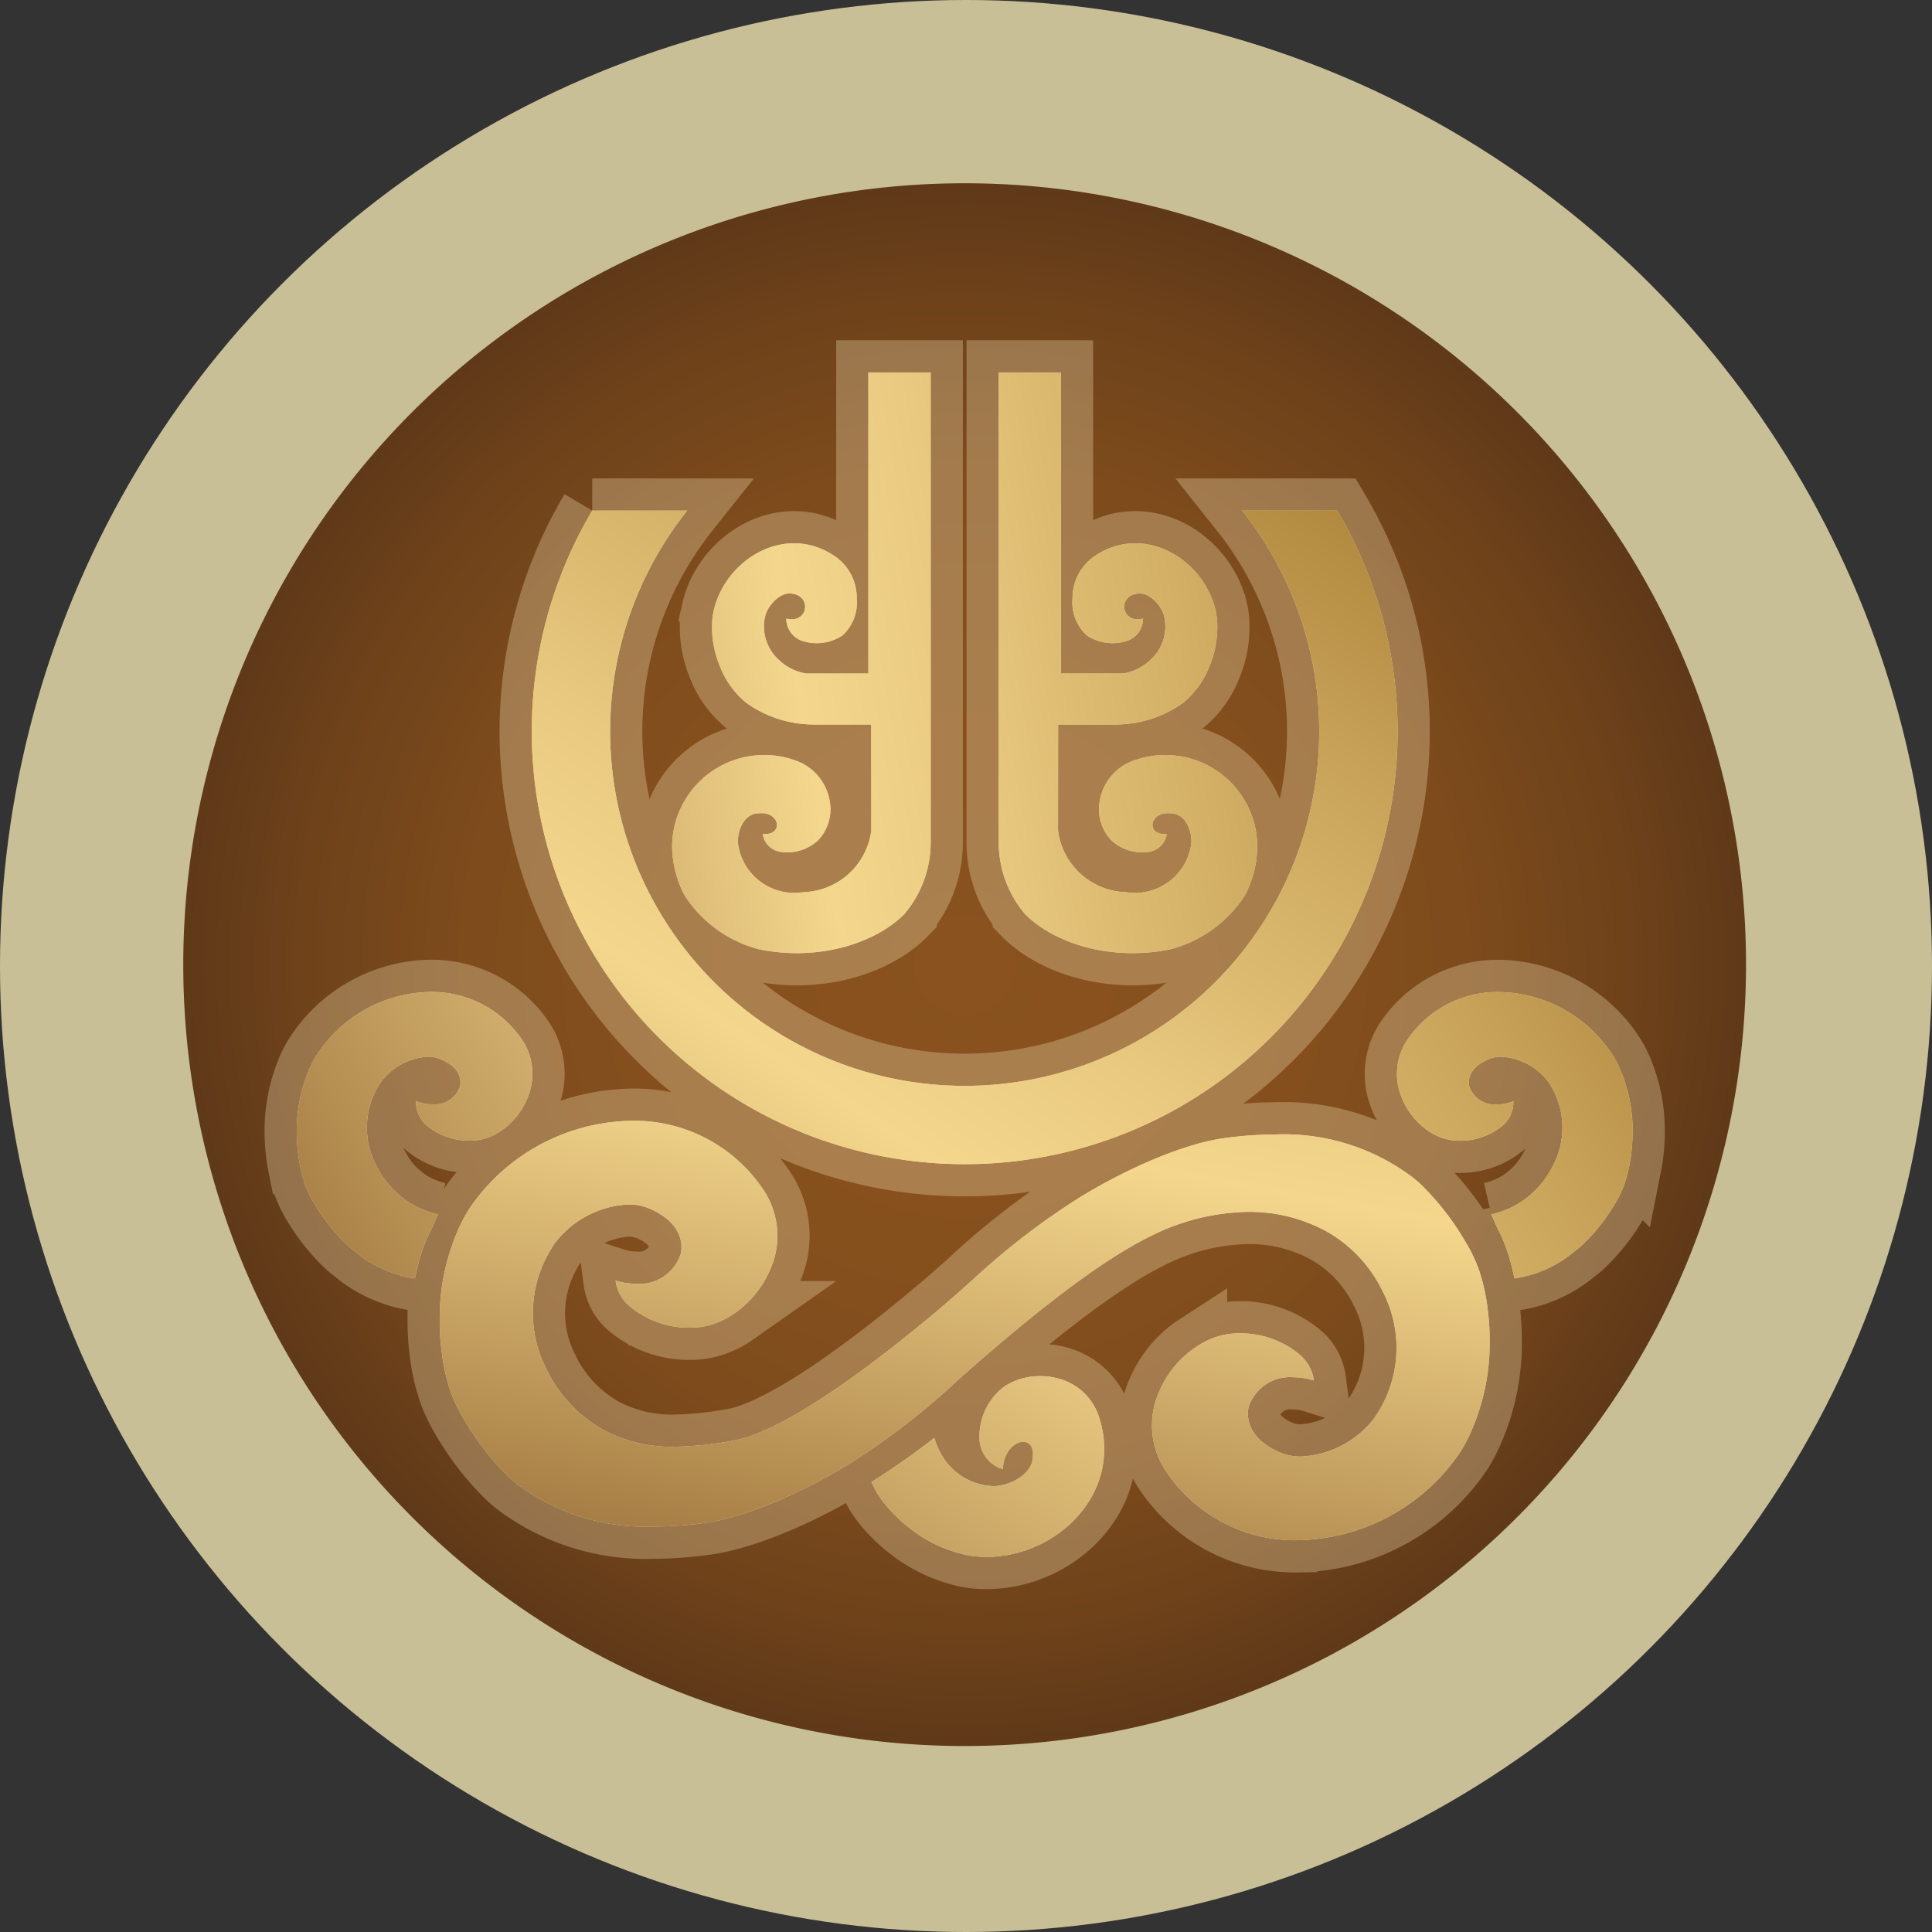
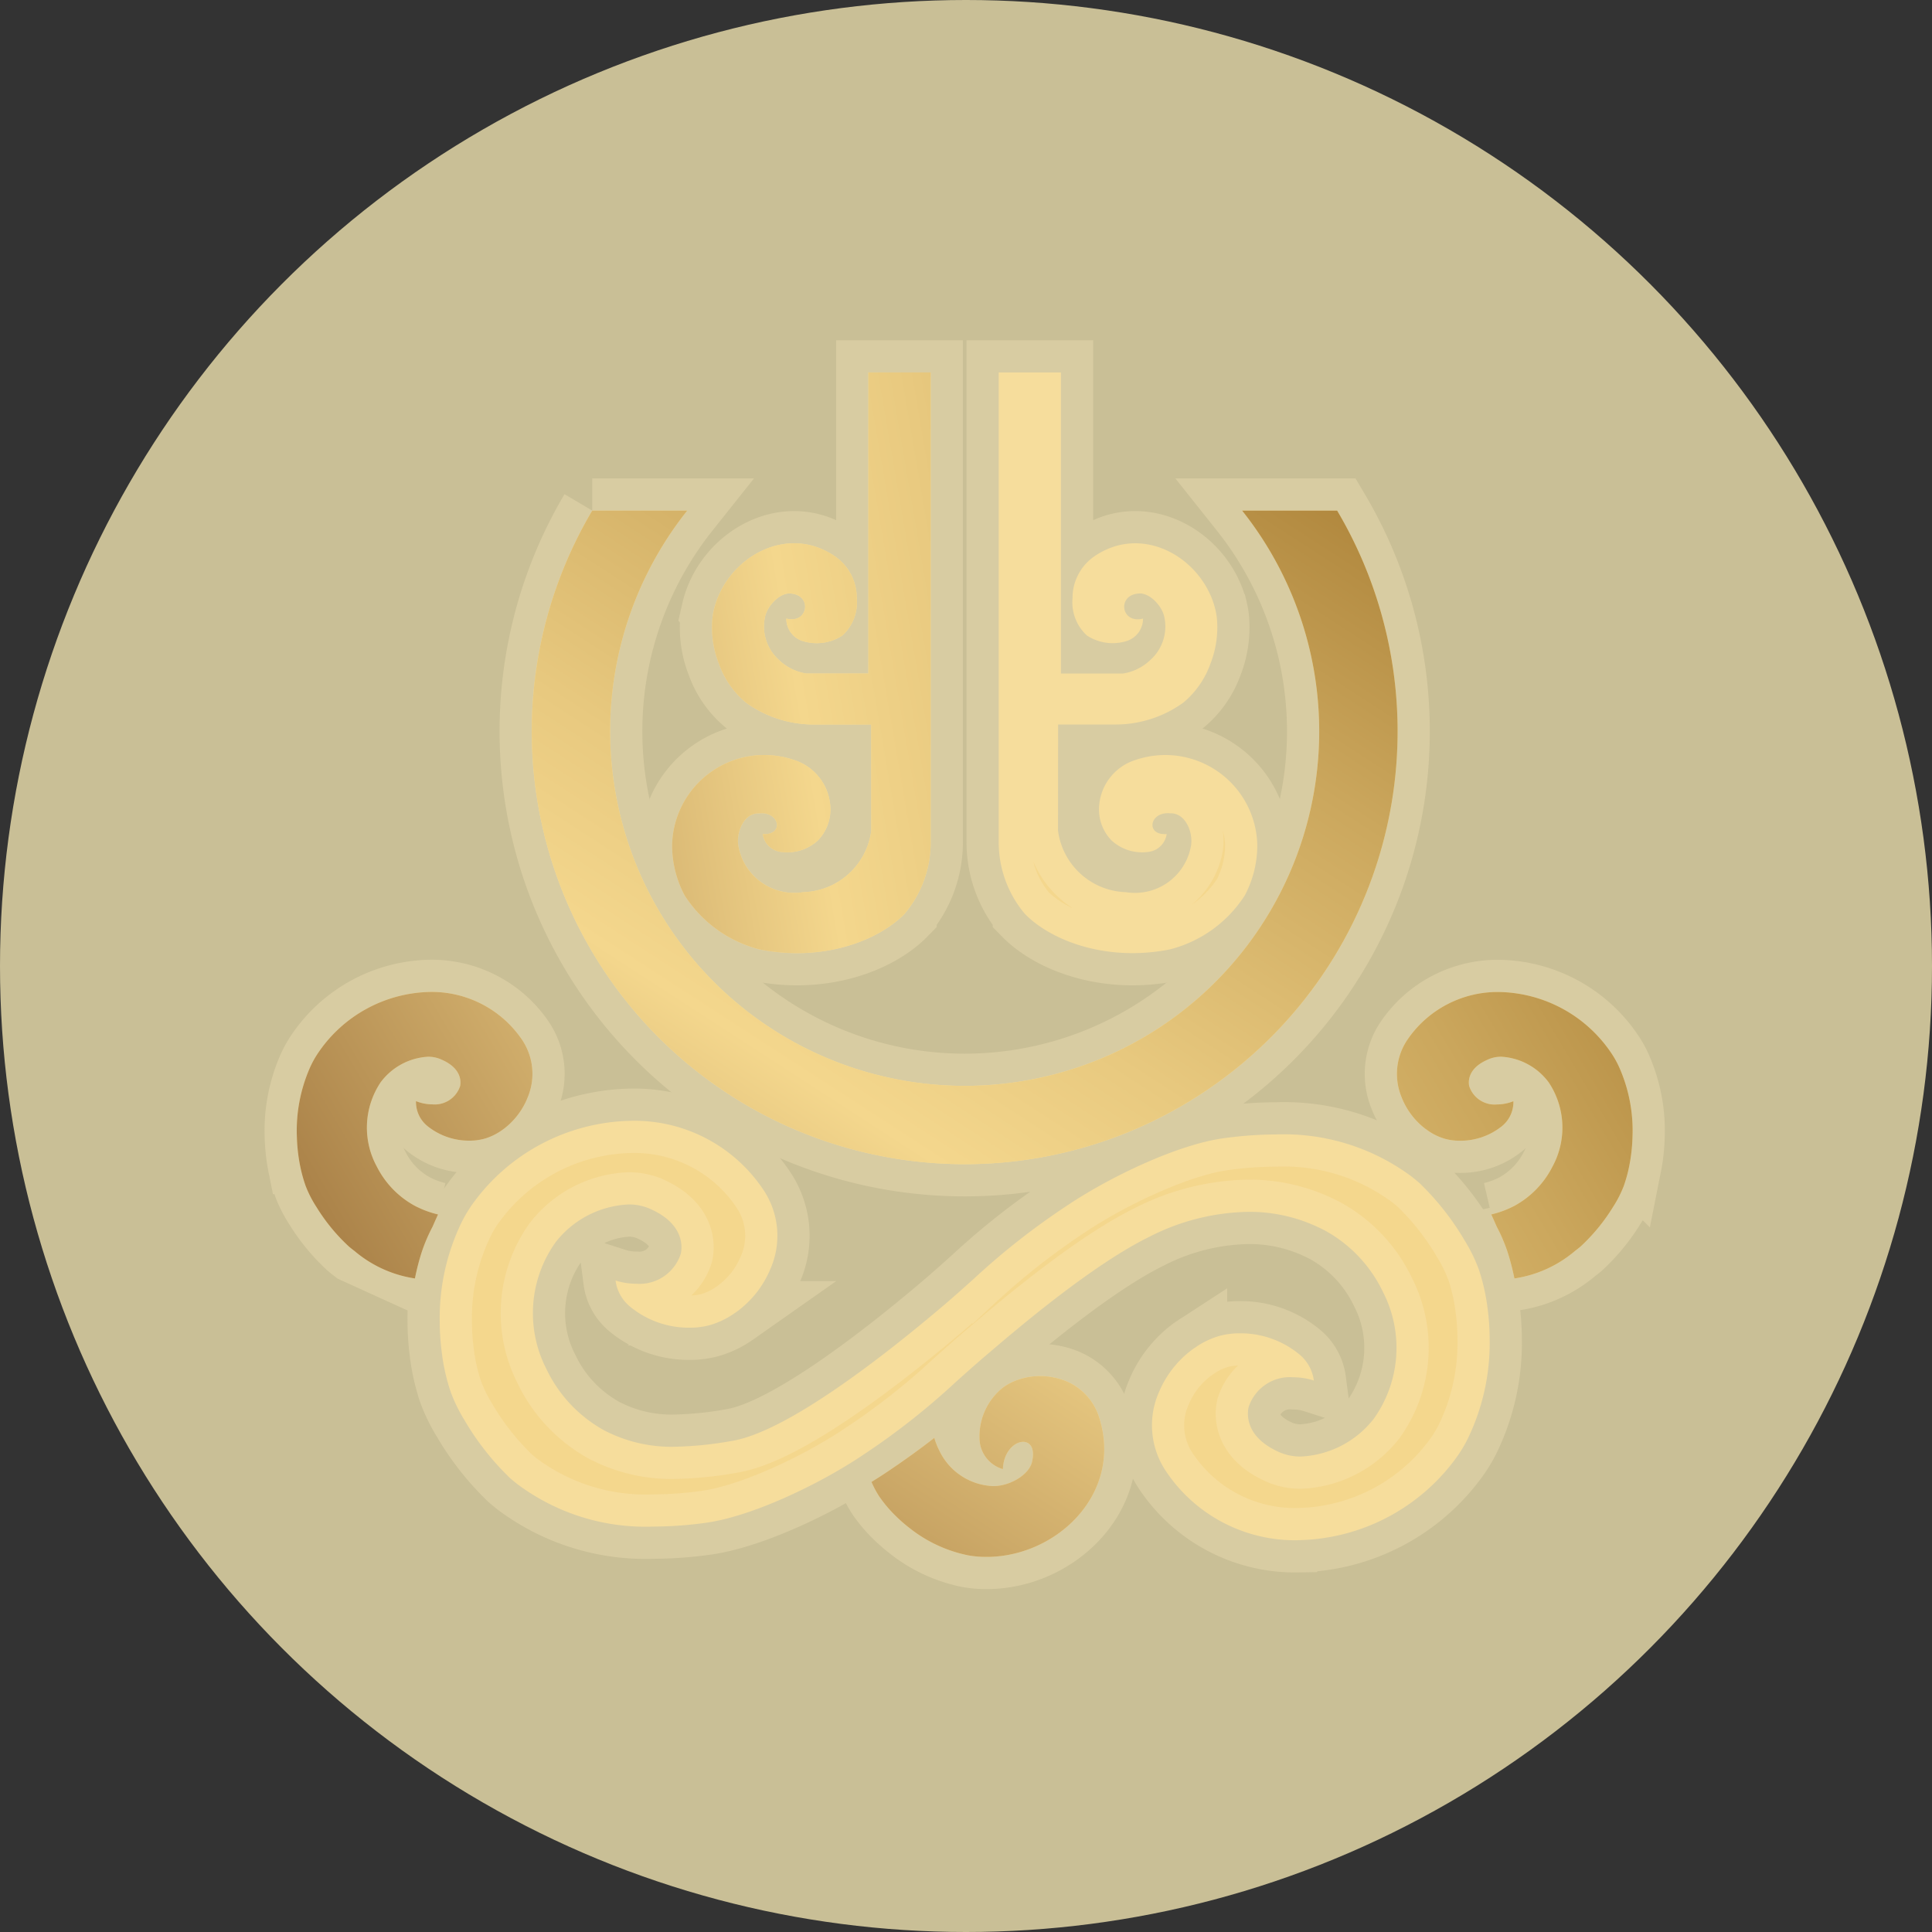
<svg xmlns="http://www.w3.org/2000/svg" xmlns:xlink="http://www.w3.org/1999/xlink" width="120" height="120" viewBox="0 0 120 120">
  <rect x="0" y="0" width="120" height="120" fill="#333333" stroke="none" />
  <defs>
    <radialGradient id="radial-gradient" cx="0.5" cy="0.5" r="0.5" gradientUnits="objectBoundingBox">
      <stop offset="0" stop-color="#89521e" />
      <stop offset="0.385" stop-color="#86501d" />
      <stop offset="0.633" stop-color="#7d4b1c" />
      <stop offset="0.843" stop-color="#6e421a" />
      <stop offset="1" stop-color="#5e3819" />
    </radialGradient>
    <linearGradient id="linear-gradient" x1="-1.686" y1="2.249" x2="3.968" y2="0.042" gradientUnits="objectBoundingBox">
      <stop offset="0" stop-color="#805121" />
      <stop offset="0.436" stop-color="#f4d78d" />
      <stop offset="0.533" stop-color="#e8c97f" />
      <stop offset="0.712" stop-color="#cba75d" />
      <stop offset="0.953" stop-color="#9c6f25" />
      <stop offset="1" stop-color="#93641a" />
    </linearGradient>
    <linearGradient id="linear-gradient-2" x1="-2.949" y1="2.249" x2="2.705" y2="0.042" xlink:href="#linear-gradient" />
    <linearGradient id="linear-gradient-3" x1="-4.928" y1="2.395" x2="1.278" y2="-2.076" xlink:href="#linear-gradient" />
    <linearGradient id="linear-gradient-4" x1="-0.257" y1="2.395" x2="5.949" y2="-2.076" xlink:href="#linear-gradient" />
    <linearGradient id="linear-gradient-5" x1="-0.194" y1="1.329" x2="1.199" y2="-1.726" xlink:href="#linear-gradient" />
    <linearGradient id="linear-gradient-6" x1="-2.73" y1="1.671" x2="3.551" y2="-5.415" xlink:href="#linear-gradient" />
    <linearGradient id="linear-gradient-7" x1="-0.341" y1="1.787" x2="1.347" y2="-0.174" xlink:href="#linear-gradient" />
  </defs>
  <g id="组_165" data-name="组 165" transform="translate(-669 -44)">
    <circle id="椭圆_32" data-name="椭圆 32" cx="60" cy="60" r="60" transform="translate(669 44)" fill="#c9bf96" />
    <g id="组_164" data-name="组 164" transform="translate(680.383 55.383)">
-       <path id="路径_39713" data-name="路径 39713" d="M48.533,0A48.533,48.533,0,1,1,0,48.533,48.533,48.533,0,0,1,48.533,0Z" transform="translate(0 0)" fill="url(#radial-gradient)" />
      <g id="组_41" data-name="组 41" transform="translate(7.048 11.749)">
        <g id="组_34" data-name="组 34">
          <g id="组_32" data-name="组 32" transform="translate(23.314)">
            <path id="路径_15" data-name="路径 15" d="M100.856,34.31v18.7H96.992a3.169,3.169,0,0,1-1.692-.842,2.792,2.792,0,0,1-.843-2.761c.2-.7.956-1.438,1.582-1.364,1.352.1,1.082,1.906-.28,1.556a1.453,1.453,0,0,0,.982,1.383,2.911,2.911,0,0,0,2.509-.337,2.8,2.8,0,0,0,.886-2.314,3.137,3.137,0,0,0-1.279-2.544c-3.059-2.182-6.868.08-7.607,3.316a3.929,3.929,0,0,0-.086.55,6.172,6.172,0,0,0,.423,2.786,5.543,5.543,0,0,0,1.661,2.374,7.184,7.184,0,0,0,4.166,1.365h3.617l.007,6.586a4.39,4.39,0,0,1-4.211,3.828,3.533,3.533,0,0,1-4.054-2.916c-.118-.808.338-2.012,1.306-1.982,1.29-.122,1.547,1.388.216,1.287a1.3,1.3,0,0,0,1.1,1.105,2.806,2.806,0,0,0,2.329-.71,2.769,2.769,0,0,0,.759-2.236,3.236,3.236,0,0,0-2.3-2.775,5.719,5.719,0,0,0-7.516,5.27,6.632,6.632,0,0,0,.779,3.163,7.846,7.846,0,0,0,4.629,3.344c3.826.777,7.323-.463,9.026-2.2a6.891,6.891,0,0,0,1.625-4.533V34.31Z" transform="translate(-88.665 -34.31)" fill="#f4d78d" />
            <path id="路径_16" data-name="路径 16" d="M151.768,34.31v18.7h3.864a3.166,3.166,0,0,0,1.691-.842,2.786,2.786,0,0,0,.843-2.761c-.2-.7-.956-1.438-1.58-1.364-1.354.1-1.085,1.906.279,1.556a1.454,1.454,0,0,1-.982,1.383,2.911,2.911,0,0,1-2.509-.337,2.8,2.8,0,0,1-.887-2.314,3.137,3.137,0,0,1,1.28-2.544c3.059-2.182,6.868.08,7.606,3.316a3.833,3.833,0,0,1,.087.55,6.208,6.208,0,0,1-.422,2.786,5.572,5.572,0,0,1-1.662,2.374,7.189,7.189,0,0,1-4.167,1.365h-3.617l-.007,6.586a4.391,4.391,0,0,0,4.211,3.828,3.534,3.534,0,0,0,4.055-2.916c.117-.808-.339-2.012-1.3-1.982-1.292-.122-1.547,1.388-.217,1.287a1.3,1.3,0,0,1-1.1,1.105,2.806,2.806,0,0,1-2.327-.71,2.766,2.766,0,0,1-.76-2.236,3.238,3.238,0,0,1,2.3-2.775,5.717,5.717,0,0,1,7.515,5.27,6.62,6.62,0,0,1-.778,3.163,7.847,7.847,0,0,1-4.629,3.344c-3.828.777-7.324-.463-9.027-2.2a6.886,6.886,0,0,1-1.625-4.533V34.31Z" transform="translate(-127.615 -34.31)" fill="#f4d78d" />
          </g>
          <g id="组_33" data-name="组 33" transform="translate(0 38.479)">
            <path id="路径_17" data-name="路径 17" d="M227.446,164.476a14.651,14.651,0,0,0-.455-1.736,10.469,10.469,0,0,0-.642-1.479c-.108-.249-.221-.5-.339-.761a6,6,0,0,0,1.262-.447c.031-.013.088-.041.142-.069a5.7,5.7,0,0,0,2.394-2.45,5.065,5.065,0,0,0-.226-5.229,3.941,3.941,0,0,0-2.939-1.6,1.965,1.965,0,0,0-.873.188c-1.252.551-1.183,1.388-1.132,1.633a1.658,1.658,0,0,0,1.736,1.141,2.752,2.752,0,0,0,1.01-.2,1.928,1.928,0,0,1-.731,1.565,4.11,4.11,0,0,1-2.586.89,3.457,3.457,0,0,1-1.017-.144,3.66,3.66,0,0,1-1.08-.56l-.07-.049a4.567,4.567,0,0,1-1.474-1.982,3.786,3.786,0,0,1,.375-3.539,6.778,6.778,0,0,1,5.67-2.964,8.58,8.58,0,0,1,7.092,3.944,5.917,5.917,0,0,1,.4.746,9.7,9.7,0,0,1,.818,4.326,10.527,10.527,0,0,1-.142,1.461l-.007.047-.007.035a8.921,8.921,0,0,1-.392,1.506,7.051,7.051,0,0,1-.658,1.284,11.667,11.667,0,0,1-2.032,2.472c-.112.093-.223.181-.335.265A7.508,7.508,0,0,1,227.446,164.476Z" transform="translate(-151.815 -146.68)" fill="#f4d78d" />
            <path id="路径_18" data-name="路径 18" d="M27.923,164.476a14.326,14.326,0,0,1,.455-1.736,10.452,10.452,0,0,1,.641-1.479c.108-.249.221-.5.339-.761a6.03,6.03,0,0,1-1.262-.447c-.032-.013-.088-.041-.142-.069a5.688,5.688,0,0,1-2.394-2.45,5.064,5.064,0,0,1,.225-5.229,3.945,3.945,0,0,1,2.939-1.6,1.964,1.964,0,0,1,.873.188c1.252.551,1.183,1.388,1.133,1.633A1.658,1.658,0,0,1,29,153.662a2.749,2.749,0,0,1-1.011-.2,1.93,1.93,0,0,0,.731,1.565,4.109,4.109,0,0,0,2.586.89,3.457,3.457,0,0,0,1.017-.144,3.662,3.662,0,0,0,1.08-.56l.069-.049a4.573,4.573,0,0,0,1.474-1.982,3.789,3.789,0,0,0-.374-3.539A6.78,6.78,0,0,0,28.9,146.68a8.581,8.581,0,0,0-7.092,3.944,6.147,6.147,0,0,0-.4.746,9.735,9.735,0,0,0-.817,4.326,10.794,10.794,0,0,0,.142,1.461l.007.047.007.035a9.121,9.121,0,0,0,.394,1.506,6.969,6.969,0,0,0,.659,1.284,11.6,11.6,0,0,0,2.03,2.472c.112.093.223.181.335.265A7.512,7.512,0,0,0,27.923,164.476Z" transform="translate(-20.582 -146.68)" fill="#f4d78d" />
          </g>
          <path id="路径_19" data-name="路径 19" d="M99.779,196.122a9.634,9.634,0,0,1-8.219-4.377,5.115,5.115,0,0,1-.37-4.837,6.333,6.333,0,0,1,2.132-2.68l.1-.065a5.048,5.048,0,0,1,1.531-.735,4.739,4.739,0,0,1,1.252-.158,5.726,5.726,0,0,1,3.7,1.309,2.525,2.525,0,0,1,.9,1.622,4.2,4.2,0,0,0-1.259-.2,2.694,2.694,0,0,0-2.794,1.86c-.089.4-.225,1.789,1.778,2.732a3.252,3.252,0,0,0,1.479.329,6.1,6.1,0,0,0,4.506-2.329,7.588,7.588,0,0,0,.579-7.9,8.538,8.538,0,0,0-3.495-3.749c-.085-.048-.18-.1-.269-.141a9.993,9.993,0,0,0-4.592-1.078,13.939,13.939,0,0,0-6.144,1.546c-3.539,1.735-8.146,5.661-9.881,7.141l-.244.208c-.706.6-1.313,1.144-1.9,1.67a44.68,44.68,0,0,1-5.891,4.618c-2.635,1.756-6.787,3.737-9.623,4.128a24.1,24.1,0,0,1-3.266.237,13.28,13.28,0,0,1-8.46-2.639c-.15-.12-.308-.247-.464-.385a16.675,16.675,0,0,1-2.812-3.58,9.731,9.731,0,0,1-.883-1.822,12.583,12.583,0,0,1-.5-2.142l-.008-.049v0l0-.029-.006-.042a15.24,15.24,0,0,1-.145-2.08,13.624,13.624,0,0,1,1.335-6.08,8.482,8.482,0,0,1,.6-1.039,12.4,12.4,0,0,1,10.009-5.317,9.629,9.629,0,0,1,8.218,4.377,5.118,5.118,0,0,1,.372,4.838,6.269,6.269,0,0,1-2.134,2.68l-.095.063a5.157,5.157,0,0,1-1.532.735,4.72,4.72,0,0,1-1.252.158,5.727,5.727,0,0,1-3.7-1.309,2.514,2.514,0,0,1-.9-1.621,4.179,4.179,0,0,0,1.258.2,2.693,2.693,0,0,0,2.793-1.861c.09-.4.225-1.79-1.777-2.732a3.241,3.241,0,0,0-1.48-.33,6.1,6.1,0,0,0-4.506,2.33,7.587,7.587,0,0,0-.577,7.9,8.528,8.528,0,0,0,3.493,3.749c.087.049.181.1.273.142a8.994,8.994,0,0,0,4.179.927,22.262,22.262,0,0,0,3.592-.366c3.495-.584,9.7-5.5,13.089-8.379.705-.6,1.309-1.142,1.894-1.667a44.734,44.734,0,0,1,5.894-4.62c2.635-1.756,6.787-3.736,9.624-4.127a24,24,0,0,1,3.266-.238,13.281,13.281,0,0,1,8.459,2.638c.152.123.309.249.465.386a16.682,16.682,0,0,1,2.811,3.58,9.733,9.733,0,0,1,.883,1.822,12.536,12.536,0,0,1,.5,2.141l.008.046h0v.026l.007.046a15.056,15.056,0,0,1,.145,2.078,13.613,13.613,0,0,1-1.334,6.08,8.521,8.521,0,0,1-.6,1.038,12.4,12.4,0,0,1-10.01,5.319Z" transform="translate(-37.63 -123.587)" fill="#f4d78d" />
          <path id="路径_20" data-name="路径 20" d="M136.408,216.505a4.258,4.258,0,0,0-2.388.055l-.009.005a3.485,3.485,0,0,0-1.032.524,3.873,3.873,0,0,0-1.434,3.2,2.009,2.009,0,0,0,1.45,1.849c.07-1.947,2.218-2.346,1.823-.509-.149.862-1.425,1.581-2.436,1.564a3.863,3.863,0,0,1-3.336-2.208,4.436,4.436,0,0,1-.31-.788c-.835.654-1.813,1.367-3.059,2.2-.265.176-.549.356-.843.537a5.791,5.791,0,0,0,.484.906,8.006,8.006,0,0,0,.882,1.069.444.444,0,0,0,.051.051,9.386,9.386,0,0,0,.972.859,8.582,8.582,0,0,0,3.535,1.658,5.562,5.562,0,0,0,.766.1c4.589.292,9.095-3.877,7.4-8.8A3.608,3.608,0,0,0,136.408,216.505Z" transform="translate(-89.135 -154.021)" fill="#f4d78d" />
          <path id="路径_21" data-name="路径 21" d="M107.329,59.372a22.021,22.021,0,1,1-34.465,0h-5.9a26.889,26.889,0,1,0,46.267,0Z" transform="translate(-48.61 -50.79)" fill="#f4d78d" />
        </g>
        <g id="组_37" data-name="组 37" opacity="0.3">
          <g id="组_35" data-name="组 35" transform="translate(23.314)">
            <path id="路径_22" data-name="路径 22" d="M100.856,34.31v18.7H96.992a3.169,3.169,0,0,1-1.692-.842,2.792,2.792,0,0,1-.843-2.761c.2-.7.956-1.438,1.582-1.364,1.352.1,1.082,1.906-.28,1.556a1.453,1.453,0,0,0,.982,1.383,2.911,2.911,0,0,0,2.509-.337,2.8,2.8,0,0,0,.886-2.314,3.137,3.137,0,0,0-1.279-2.544c-3.059-2.182-6.868.08-7.607,3.316a3.929,3.929,0,0,0-.086.55,6.172,6.172,0,0,0,.423,2.786,5.543,5.543,0,0,0,1.661,2.374,7.184,7.184,0,0,0,4.166,1.365h3.617l.007,6.586a4.39,4.39,0,0,1-4.211,3.828,3.533,3.533,0,0,1-4.054-2.916c-.118-.808.338-2.012,1.306-1.982,1.29-.122,1.547,1.388.216,1.287a1.3,1.3,0,0,0,1.1,1.105,2.806,2.806,0,0,0,2.329-.71,2.769,2.769,0,0,0,.759-2.236,3.236,3.236,0,0,0-2.3-2.775,5.719,5.719,0,0,0-7.516,5.27,6.632,6.632,0,0,0,.779,3.163,7.846,7.846,0,0,0,4.629,3.344c3.826.777,7.323-.463,9.026-2.2a6.891,6.891,0,0,0,1.625-4.533V34.31Z" transform="translate(-88.665 -34.31)" fill="none" stroke="#fdeabe" stroke-width="4" />
            <path id="路径_23" data-name="路径 23" d="M151.768,34.31v18.7h3.864a3.166,3.166,0,0,0,1.691-.842,2.786,2.786,0,0,0,.843-2.761c-.2-.7-.956-1.438-1.58-1.364-1.354.1-1.085,1.906.279,1.556a1.454,1.454,0,0,1-.982,1.383,2.911,2.911,0,0,1-2.509-.337,2.8,2.8,0,0,1-.887-2.314,3.137,3.137,0,0,1,1.28-2.544c3.059-2.182,6.868.08,7.606,3.316a3.833,3.833,0,0,1,.087.55,6.208,6.208,0,0,1-.422,2.786,5.572,5.572,0,0,1-1.662,2.374,7.189,7.189,0,0,1-4.167,1.365h-3.617l-.007,6.586a4.391,4.391,0,0,0,4.211,3.828,3.534,3.534,0,0,0,4.055-2.916c.117-.808-.339-2.012-1.3-1.982-1.292-.122-1.547,1.388-.217,1.287a1.3,1.3,0,0,1-1.1,1.105,2.806,2.806,0,0,1-2.327-.71,2.766,2.766,0,0,1-.76-2.236,3.238,3.238,0,0,1,2.3-2.775,5.717,5.717,0,0,1,7.515,5.27,6.62,6.62,0,0,1-.778,3.163,7.847,7.847,0,0,1-4.629,3.344c-3.828.777-7.324-.463-9.027-2.2a6.886,6.886,0,0,1-1.625-4.533V34.31Z" transform="translate(-127.615 -34.31)" fill="none" stroke="#fdeabe" stroke-width="4" />
          </g>
          <g id="组_36" data-name="组 36" transform="translate(0 38.479)">
            <path id="路径_24" data-name="路径 24" d="M227.446,164.476a14.651,14.651,0,0,0-.455-1.736,10.469,10.469,0,0,0-.642-1.479c-.108-.249-.221-.5-.339-.761a6,6,0,0,0,1.262-.447c.031-.013.088-.041.142-.069a5.7,5.7,0,0,0,2.394-2.45,5.065,5.065,0,0,0-.226-5.229,3.941,3.941,0,0,0-2.939-1.6,1.965,1.965,0,0,0-.873.188c-1.252.551-1.183,1.388-1.132,1.633a1.658,1.658,0,0,0,1.736,1.141,2.752,2.752,0,0,0,1.01-.2,1.928,1.928,0,0,1-.731,1.565,4.11,4.11,0,0,1-2.586.89,3.457,3.457,0,0,1-1.017-.144,3.66,3.66,0,0,1-1.08-.56l-.07-.049a4.567,4.567,0,0,1-1.474-1.982,3.786,3.786,0,0,1,.375-3.539,6.778,6.778,0,0,1,5.67-2.964,8.58,8.58,0,0,1,7.092,3.944,5.917,5.917,0,0,1,.4.746,9.7,9.7,0,0,1,.818,4.326,10.527,10.527,0,0,1-.142,1.461l-.007.047-.007.035a8.921,8.921,0,0,1-.392,1.506,7.051,7.051,0,0,1-.658,1.284,11.667,11.667,0,0,1-2.032,2.472c-.112.093-.223.181-.335.265A7.508,7.508,0,0,1,227.446,164.476Z" transform="translate(-151.815 -146.68)" fill="none" stroke="#fdeabe" stroke-width="4" />
-             <path id="路径_25" data-name="路径 25" d="M27.923,164.476a14.326,14.326,0,0,1,.455-1.736,10.452,10.452,0,0,1,.641-1.479c.108-.249.221-.5.339-.761a6.03,6.03,0,0,1-1.262-.447c-.032-.013-.088-.041-.142-.069a5.688,5.688,0,0,1-2.394-2.45,5.064,5.064,0,0,1,.225-5.229,3.945,3.945,0,0,1,2.939-1.6,1.964,1.964,0,0,1,.873.188c1.252.551,1.183,1.388,1.133,1.633A1.658,1.658,0,0,1,29,153.662a2.749,2.749,0,0,1-1.011-.2,1.93,1.93,0,0,0,.731,1.565,4.109,4.109,0,0,0,2.586.89,3.457,3.457,0,0,0,1.017-.144,3.662,3.662,0,0,0,1.08-.56l.069-.049a4.573,4.573,0,0,0,1.474-1.982,3.789,3.789,0,0,0-.374-3.539A6.78,6.78,0,0,0,28.9,146.68a8.581,8.581,0,0,0-7.092,3.944,6.147,6.147,0,0,0-.4.746,9.735,9.735,0,0,0-.817,4.326,10.794,10.794,0,0,0,.142,1.461l.007.047.007.035a9.121,9.121,0,0,0,.394,1.506,6.969,6.969,0,0,0,.659,1.284,11.6,11.6,0,0,0,2.03,2.472c.112.093.223.181.335.265A7.512,7.512,0,0,0,27.923,164.476Z" transform="translate(-20.582 -146.68)" fill="none" stroke="#fdeabe" stroke-width="4" />
+             <path id="路径_25" data-name="路径 25" d="M27.923,164.476a14.326,14.326,0,0,1,.455-1.736,10.452,10.452,0,0,1,.641-1.479c.108-.249.221-.5.339-.761a6.03,6.03,0,0,1-1.262-.447c-.032-.013-.088-.041-.142-.069a5.688,5.688,0,0,1-2.394-2.45,5.064,5.064,0,0,1,.225-5.229,3.945,3.945,0,0,1,2.939-1.6,1.964,1.964,0,0,1,.873.188c1.252.551,1.183,1.388,1.133,1.633A1.658,1.658,0,0,1,29,153.662a2.749,2.749,0,0,1-1.011-.2,1.93,1.93,0,0,0,.731,1.565,4.109,4.109,0,0,0,2.586.89,3.457,3.457,0,0,0,1.017-.144,3.662,3.662,0,0,0,1.08-.56l.069-.049a4.573,4.573,0,0,0,1.474-1.982,3.789,3.789,0,0,0-.374-3.539A6.78,6.78,0,0,0,28.9,146.68a8.581,8.581,0,0,0-7.092,3.944,6.147,6.147,0,0,0-.4.746,9.735,9.735,0,0,0-.817,4.326,10.794,10.794,0,0,0,.142,1.461l.007.047.007.035a9.121,9.121,0,0,0,.394,1.506,6.969,6.969,0,0,0,.659,1.284,11.6,11.6,0,0,0,2.03,2.472c.112.093.223.181.335.265Z" transform="translate(-20.582 -146.68)" fill="none" stroke="#fdeabe" stroke-width="4" />
          </g>
          <path id="路径_26" data-name="路径 26" d="M99.779,196.122a9.634,9.634,0,0,1-8.219-4.377,5.115,5.115,0,0,1-.37-4.837,6.333,6.333,0,0,1,2.132-2.68l.1-.065a5.048,5.048,0,0,1,1.531-.735,4.739,4.739,0,0,1,1.252-.158,5.726,5.726,0,0,1,3.7,1.309,2.525,2.525,0,0,1,.9,1.622,4.2,4.2,0,0,0-1.259-.2,2.694,2.694,0,0,0-2.794,1.86c-.089.4-.225,1.789,1.778,2.732a3.252,3.252,0,0,0,1.479.329,6.1,6.1,0,0,0,4.506-2.329,7.588,7.588,0,0,0,.579-7.9,8.538,8.538,0,0,0-3.495-3.749c-.085-.048-.18-.1-.269-.141a9.993,9.993,0,0,0-4.592-1.078,13.939,13.939,0,0,0-6.144,1.546c-3.539,1.735-8.146,5.661-9.881,7.141l-.244.208c-.706.6-1.313,1.144-1.9,1.67a44.68,44.68,0,0,1-5.891,4.618c-2.635,1.756-6.787,3.737-9.623,4.128a24.1,24.1,0,0,1-3.266.237,13.28,13.28,0,0,1-8.46-2.639c-.15-.12-.308-.247-.464-.385a16.675,16.675,0,0,1-2.812-3.58,9.731,9.731,0,0,1-.883-1.822,12.583,12.583,0,0,1-.5-2.142l-.008-.049v0l0-.029-.006-.042a15.24,15.24,0,0,1-.145-2.08,13.624,13.624,0,0,1,1.335-6.08,8.482,8.482,0,0,1,.6-1.039,12.4,12.4,0,0,1,10.009-5.317,9.629,9.629,0,0,1,8.218,4.377,5.118,5.118,0,0,1,.372,4.838,6.269,6.269,0,0,1-2.134,2.68l-.095.063a5.157,5.157,0,0,1-1.532.735,4.72,4.72,0,0,1-1.252.158,5.727,5.727,0,0,1-3.7-1.309,2.514,2.514,0,0,1-.9-1.621,4.179,4.179,0,0,0,1.258.2,2.693,2.693,0,0,0,2.793-1.861c.09-.4.225-1.79-1.777-2.732a3.241,3.241,0,0,0-1.48-.33,6.1,6.1,0,0,0-4.506,2.33,7.587,7.587,0,0,0-.577,7.9,8.528,8.528,0,0,0,3.493,3.749c.087.049.181.1.273.142a8.994,8.994,0,0,0,4.179.927,22.262,22.262,0,0,0,3.592-.366c3.495-.584,9.7-5.5,13.089-8.379.705-.6,1.309-1.142,1.894-1.667a44.734,44.734,0,0,1,5.894-4.62c2.635-1.756,6.787-3.736,9.624-4.127a24,24,0,0,1,3.266-.238,13.281,13.281,0,0,1,8.459,2.638c.152.123.309.249.465.386a16.682,16.682,0,0,1,2.811,3.58,9.733,9.733,0,0,1,.883,1.822,12.536,12.536,0,0,1,.5,2.141l.008.046h0v.026l.007.046a15.056,15.056,0,0,1,.145,2.078,13.613,13.613,0,0,1-1.334,6.08,8.521,8.521,0,0,1-.6,1.038,12.4,12.4,0,0,1-10.01,5.319Z" transform="translate(-37.63 -123.587)" fill="none" stroke="#fdeabe" stroke-width="4" />
          <path id="路径_27" data-name="路径 27" d="M136.408,216.505a4.258,4.258,0,0,0-2.388.055l-.009.005a3.485,3.485,0,0,0-1.032.524,3.873,3.873,0,0,0-1.434,3.2,2.009,2.009,0,0,0,1.45,1.849c.07-1.947,2.218-2.346,1.823-.509-.149.862-1.425,1.581-2.436,1.564a3.863,3.863,0,0,1-3.336-2.208,4.436,4.436,0,0,1-.31-.788c-.835.654-1.813,1.367-3.059,2.2-.265.176-.549.356-.843.537a5.791,5.791,0,0,0,.484.906,8.006,8.006,0,0,0,.882,1.069.444.444,0,0,0,.051.051,9.386,9.386,0,0,0,.972.859,8.582,8.582,0,0,0,3.535,1.658,5.562,5.562,0,0,0,.766.1c4.589.292,9.095-3.877,7.4-8.8A3.608,3.608,0,0,0,136.408,216.505Z" transform="translate(-89.135 -154.021)" fill="none" stroke="#fdeabe" stroke-width="4" />
          <path id="路径_28" data-name="路径 28" d="M107.329,59.372a22.021,22.021,0,1,1-34.465,0h-5.9a26.889,26.889,0,1,0,46.267,0Z" transform="translate(-48.61 -50.79)" fill="none" stroke="#fdeabe" stroke-width="4" />
        </g>
        <g id="组_40" data-name="组 40">
          <g id="组_38" data-name="组 38" transform="translate(23.314)">
            <path id="路径_29" data-name="路径 29" d="M100.856,34.31v18.7H96.992a3.169,3.169,0,0,1-1.692-.842,2.792,2.792,0,0,1-.843-2.761c.2-.7.956-1.438,1.582-1.364,1.352.1,1.082,1.906-.28,1.556a1.453,1.453,0,0,0,.982,1.383,2.911,2.911,0,0,0,2.509-.337,2.8,2.8,0,0,0,.886-2.314,3.137,3.137,0,0,0-1.279-2.544c-3.059-2.182-6.868.08-7.607,3.316a3.929,3.929,0,0,0-.086.55,6.172,6.172,0,0,0,.423,2.786,5.543,5.543,0,0,0,1.661,2.374,7.184,7.184,0,0,0,4.166,1.365h3.617l.007,6.586a4.39,4.39,0,0,1-4.211,3.828,3.533,3.533,0,0,1-4.054-2.916c-.118-.808.338-2.012,1.306-1.982,1.29-.122,1.547,1.388.216,1.287a1.3,1.3,0,0,0,1.1,1.105,2.806,2.806,0,0,0,2.329-.71,2.769,2.769,0,0,0,.759-2.236,3.236,3.236,0,0,0-2.3-2.775,5.719,5.719,0,0,0-7.516,5.27,6.632,6.632,0,0,0,.779,3.163,7.846,7.846,0,0,0,4.629,3.344c3.826.777,7.323-.463,9.026-2.2a6.891,6.891,0,0,0,1.625-4.533V34.31Z" transform="translate(-88.665 -34.31)" fill="url(#linear-gradient)" />
-             <path id="路径_30" data-name="路径 30" d="M151.768,34.31v18.7h3.864a3.166,3.166,0,0,0,1.691-.842,2.786,2.786,0,0,0,.843-2.761c-.2-.7-.956-1.438-1.58-1.364-1.354.1-1.085,1.906.279,1.556a1.454,1.454,0,0,1-.982,1.383,2.911,2.911,0,0,1-2.509-.337,2.8,2.8,0,0,1-.887-2.314,3.137,3.137,0,0,1,1.28-2.544c3.059-2.182,6.868.08,7.606,3.316a3.833,3.833,0,0,1,.087.55,6.208,6.208,0,0,1-.422,2.786,5.572,5.572,0,0,1-1.662,2.374,7.189,7.189,0,0,1-4.167,1.365h-3.617l-.007,6.586a4.391,4.391,0,0,0,4.211,3.828,3.534,3.534,0,0,0,4.055-2.916c.117-.808-.339-2.012-1.3-1.982-1.292-.122-1.547,1.388-.217,1.287a1.3,1.3,0,0,1-1.1,1.105,2.806,2.806,0,0,1-2.327-.71,2.766,2.766,0,0,1-.76-2.236,3.238,3.238,0,0,1,2.3-2.775,5.717,5.717,0,0,1,7.515,5.27,6.62,6.62,0,0,1-.778,3.163,7.847,7.847,0,0,1-4.629,3.344c-3.828.777-7.324-.463-9.027-2.2a6.886,6.886,0,0,1-1.625-4.533V34.31Z" transform="translate(-127.615 -34.31)" fill="url(#linear-gradient-2)" />
          </g>
          <g id="组_39" data-name="组 39" transform="translate(0 38.479)">
            <path id="路径_31" data-name="路径 31" d="M227.446,164.476a14.651,14.651,0,0,0-.455-1.736,10.469,10.469,0,0,0-.642-1.479c-.108-.249-.221-.5-.339-.761a6,6,0,0,0,1.262-.447c.031-.013.088-.041.142-.069a5.7,5.7,0,0,0,2.394-2.45,5.065,5.065,0,0,0-.226-5.229,3.941,3.941,0,0,0-2.939-1.6,1.965,1.965,0,0,0-.873.188c-1.252.551-1.183,1.388-1.132,1.633a1.658,1.658,0,0,0,1.736,1.141,2.752,2.752,0,0,0,1.01-.2,1.928,1.928,0,0,1-.731,1.565,4.11,4.11,0,0,1-2.586.89,3.457,3.457,0,0,1-1.017-.144,3.66,3.66,0,0,1-1.08-.56l-.07-.049a4.567,4.567,0,0,1-1.474-1.982,3.786,3.786,0,0,1,.375-3.539,6.778,6.778,0,0,1,5.67-2.964,8.58,8.58,0,0,1,7.092,3.944,5.917,5.917,0,0,1,.4.746,9.7,9.7,0,0,1,.818,4.326,10.527,10.527,0,0,1-.142,1.461l-.007.047-.007.035a8.921,8.921,0,0,1-.392,1.506,7.051,7.051,0,0,1-.658,1.284,11.667,11.667,0,0,1-2.032,2.472c-.112.093-.223.181-.335.265A7.508,7.508,0,0,1,227.446,164.476Z" transform="translate(-151.815 -146.68)" fill="url(#linear-gradient-3)" />
            <path id="路径_32" data-name="路径 32" d="M27.923,164.476a14.326,14.326,0,0,1,.455-1.736,10.452,10.452,0,0,1,.641-1.479c.108-.249.221-.5.339-.761a6.03,6.03,0,0,1-1.262-.447c-.032-.013-.088-.041-.142-.069a5.688,5.688,0,0,1-2.394-2.45,5.064,5.064,0,0,1,.225-5.229,3.945,3.945,0,0,1,2.939-1.6,1.964,1.964,0,0,1,.873.188c1.252.551,1.183,1.388,1.133,1.633A1.658,1.658,0,0,1,29,153.662a2.749,2.749,0,0,1-1.011-.2,1.93,1.93,0,0,0,.731,1.565,4.109,4.109,0,0,0,2.586.89,3.457,3.457,0,0,0,1.017-.144,3.662,3.662,0,0,0,1.08-.56l.069-.049a4.573,4.573,0,0,0,1.474-1.982,3.789,3.789,0,0,0-.374-3.539A6.78,6.78,0,0,0,28.9,146.68a8.581,8.581,0,0,0-7.092,3.944,6.147,6.147,0,0,0-.4.746,9.735,9.735,0,0,0-.817,4.326,10.794,10.794,0,0,0,.142,1.461l.007.047.007.035a9.121,9.121,0,0,0,.394,1.506,6.969,6.969,0,0,0,.659,1.284,11.6,11.6,0,0,0,2.03,2.472c.112.093.223.181.335.265A7.512,7.512,0,0,0,27.923,164.476Z" transform="translate(-20.582 -146.68)" fill="url(#linear-gradient-4)" />
          </g>
-           <path id="路径_33" data-name="路径 33" d="M99.779,196.122a9.634,9.634,0,0,1-8.219-4.377,5.115,5.115,0,0,1-.37-4.837,6.333,6.333,0,0,1,2.132-2.68l.1-.065a5.048,5.048,0,0,1,1.531-.735,4.739,4.739,0,0,1,1.252-.158,5.726,5.726,0,0,1,3.7,1.309,2.525,2.525,0,0,1,.9,1.622,4.2,4.2,0,0,0-1.259-.2,2.694,2.694,0,0,0-2.794,1.86c-.089.4-.225,1.789,1.778,2.732a3.252,3.252,0,0,0,1.479.329,6.1,6.1,0,0,0,4.506-2.329,7.588,7.588,0,0,0,.579-7.9,8.538,8.538,0,0,0-3.495-3.749c-.085-.048-.18-.1-.269-.141a9.993,9.993,0,0,0-4.592-1.078,13.939,13.939,0,0,0-6.144,1.546c-3.539,1.735-8.146,5.661-9.881,7.141l-.244.208c-.706.6-1.313,1.144-1.9,1.67a44.68,44.68,0,0,1-5.891,4.618c-2.635,1.756-6.787,3.737-9.623,4.128a24.1,24.1,0,0,1-3.266.237,13.28,13.28,0,0,1-8.46-2.639c-.15-.12-.308-.247-.464-.385a16.675,16.675,0,0,1-2.812-3.58,9.731,9.731,0,0,1-.883-1.822,12.583,12.583,0,0,1-.5-2.142l-.008-.049v0l0-.029-.006-.042a15.24,15.24,0,0,1-.145-2.08,13.624,13.624,0,0,1,1.335-6.08,8.482,8.482,0,0,1,.6-1.039,12.4,12.4,0,0,1,10.009-5.317,9.629,9.629,0,0,1,8.218,4.377,5.118,5.118,0,0,1,.372,4.838,6.269,6.269,0,0,1-2.134,2.68l-.095.063a5.157,5.157,0,0,1-1.532.735,4.72,4.72,0,0,1-1.252.158,5.727,5.727,0,0,1-3.7-1.309,2.514,2.514,0,0,1-.9-1.621,4.179,4.179,0,0,0,1.258.2,2.693,2.693,0,0,0,2.793-1.861c.09-.4.225-1.79-1.777-2.732a3.241,3.241,0,0,0-1.48-.33,6.1,6.1,0,0,0-4.506,2.33,7.587,7.587,0,0,0-.577,7.9,8.528,8.528,0,0,0,3.493,3.749c.087.049.181.1.273.142a8.994,8.994,0,0,0,4.179.927,22.262,22.262,0,0,0,3.592-.366c3.495-.584,9.7-5.5,13.089-8.379.705-.6,1.309-1.142,1.894-1.667a44.734,44.734,0,0,1,5.894-4.62c2.635-1.756,6.787-3.736,9.624-4.127a24,24,0,0,1,3.266-.238,13.281,13.281,0,0,1,8.459,2.638c.152.123.309.249.465.386a16.682,16.682,0,0,1,2.811,3.58,9.733,9.733,0,0,1,.883,1.822,12.536,12.536,0,0,1,.5,2.141l.008.046h0v.026l.007.046a15.056,15.056,0,0,1,.145,2.078,13.613,13.613,0,0,1-1.334,6.08,8.521,8.521,0,0,1-.6,1.038,12.4,12.4,0,0,1-10.01,5.319Z" transform="translate(-37.63 -123.587)" fill="url(#linear-gradient-5)" />
          <path id="路径_34" data-name="路径 34" d="M136.408,216.505a4.258,4.258,0,0,0-2.388.055l-.009.005a3.485,3.485,0,0,0-1.032.524,3.873,3.873,0,0,0-1.434,3.2,2.009,2.009,0,0,0,1.45,1.849c.07-1.947,2.218-2.346,1.823-.509-.149.862-1.425,1.581-2.436,1.564a3.863,3.863,0,0,1-3.336-2.208,4.436,4.436,0,0,1-.31-.788c-.835.654-1.813,1.367-3.059,2.2-.265.176-.549.356-.843.537a5.791,5.791,0,0,0,.484.906,8.006,8.006,0,0,0,.882,1.069.444.444,0,0,0,.051.051,9.386,9.386,0,0,0,.972.859,8.582,8.582,0,0,0,3.535,1.658,5.562,5.562,0,0,0,.766.1c4.589.292,9.095-3.877,7.4-8.8A3.608,3.608,0,0,0,136.408,216.505Z" transform="translate(-89.135 -154.021)" fill="url(#linear-gradient-6)" />
          <path id="路径_35" data-name="路径 35" d="M107.329,59.372a22.021,22.021,0,1,1-34.465,0h-5.9a26.889,26.889,0,1,0,46.267,0Z" transform="translate(-48.61 -50.79)" fill="url(#linear-gradient-7)" />
        </g>
      </g>
    </g>
  </g>
</svg>